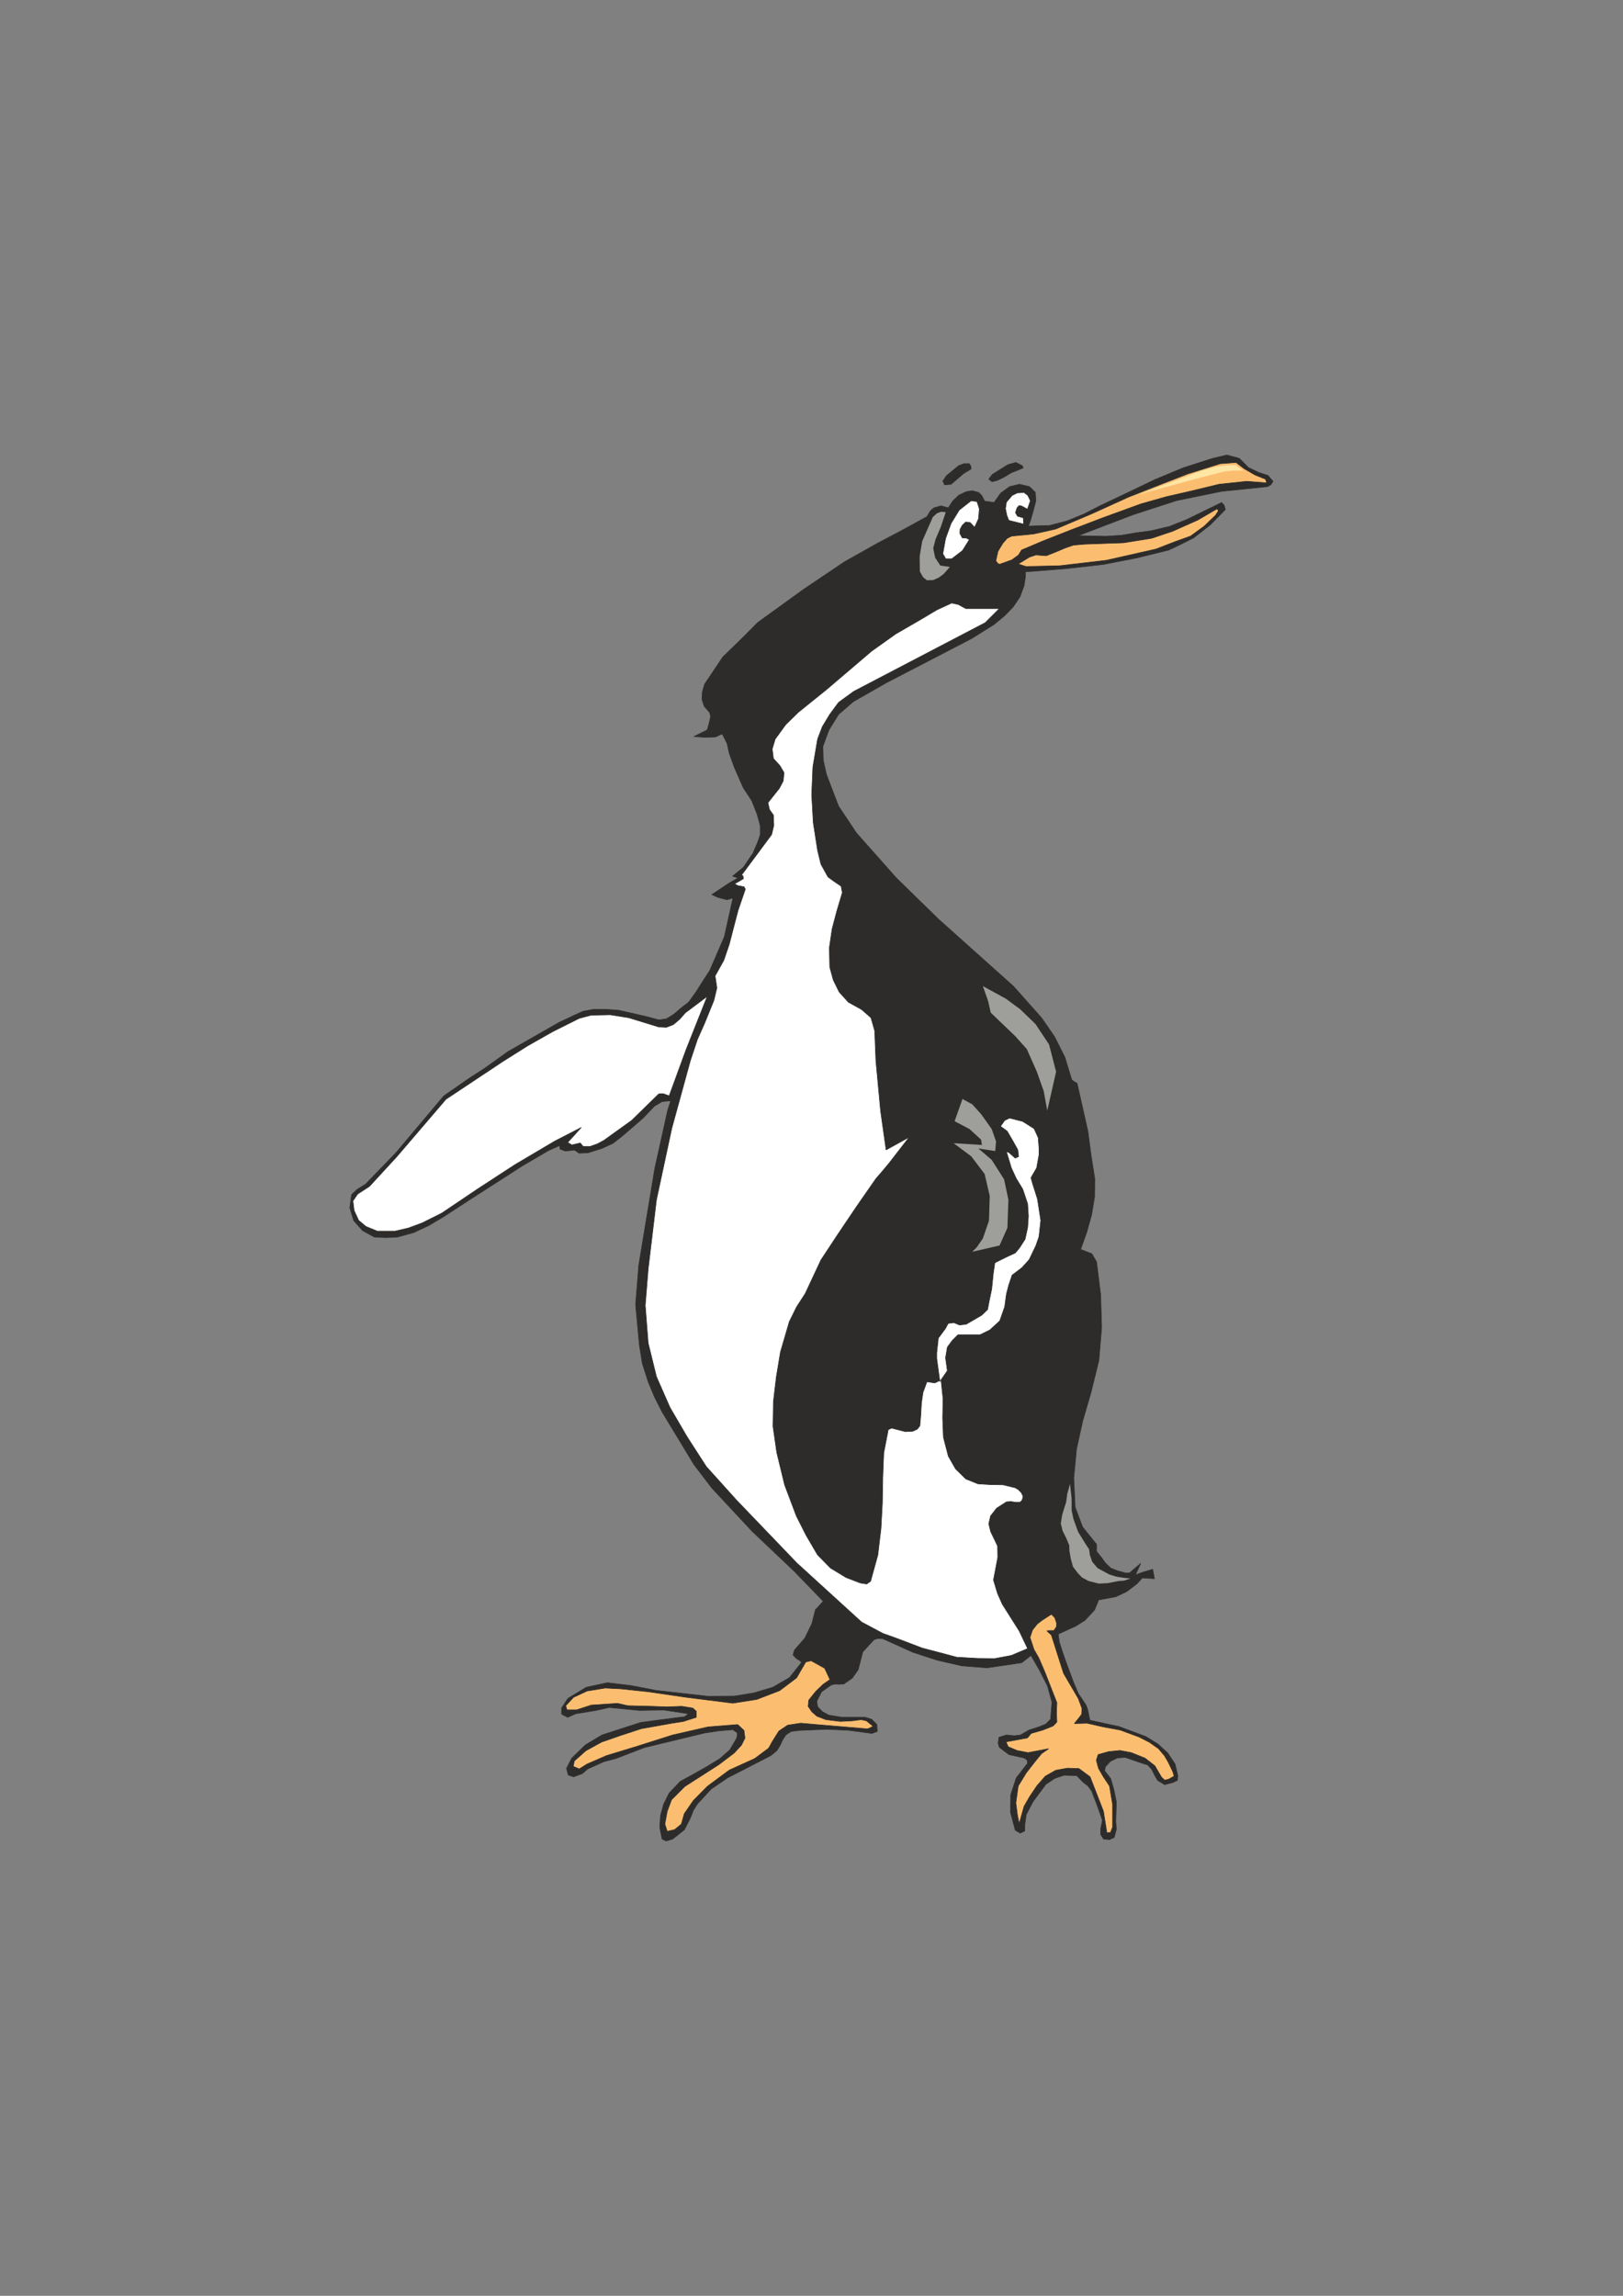
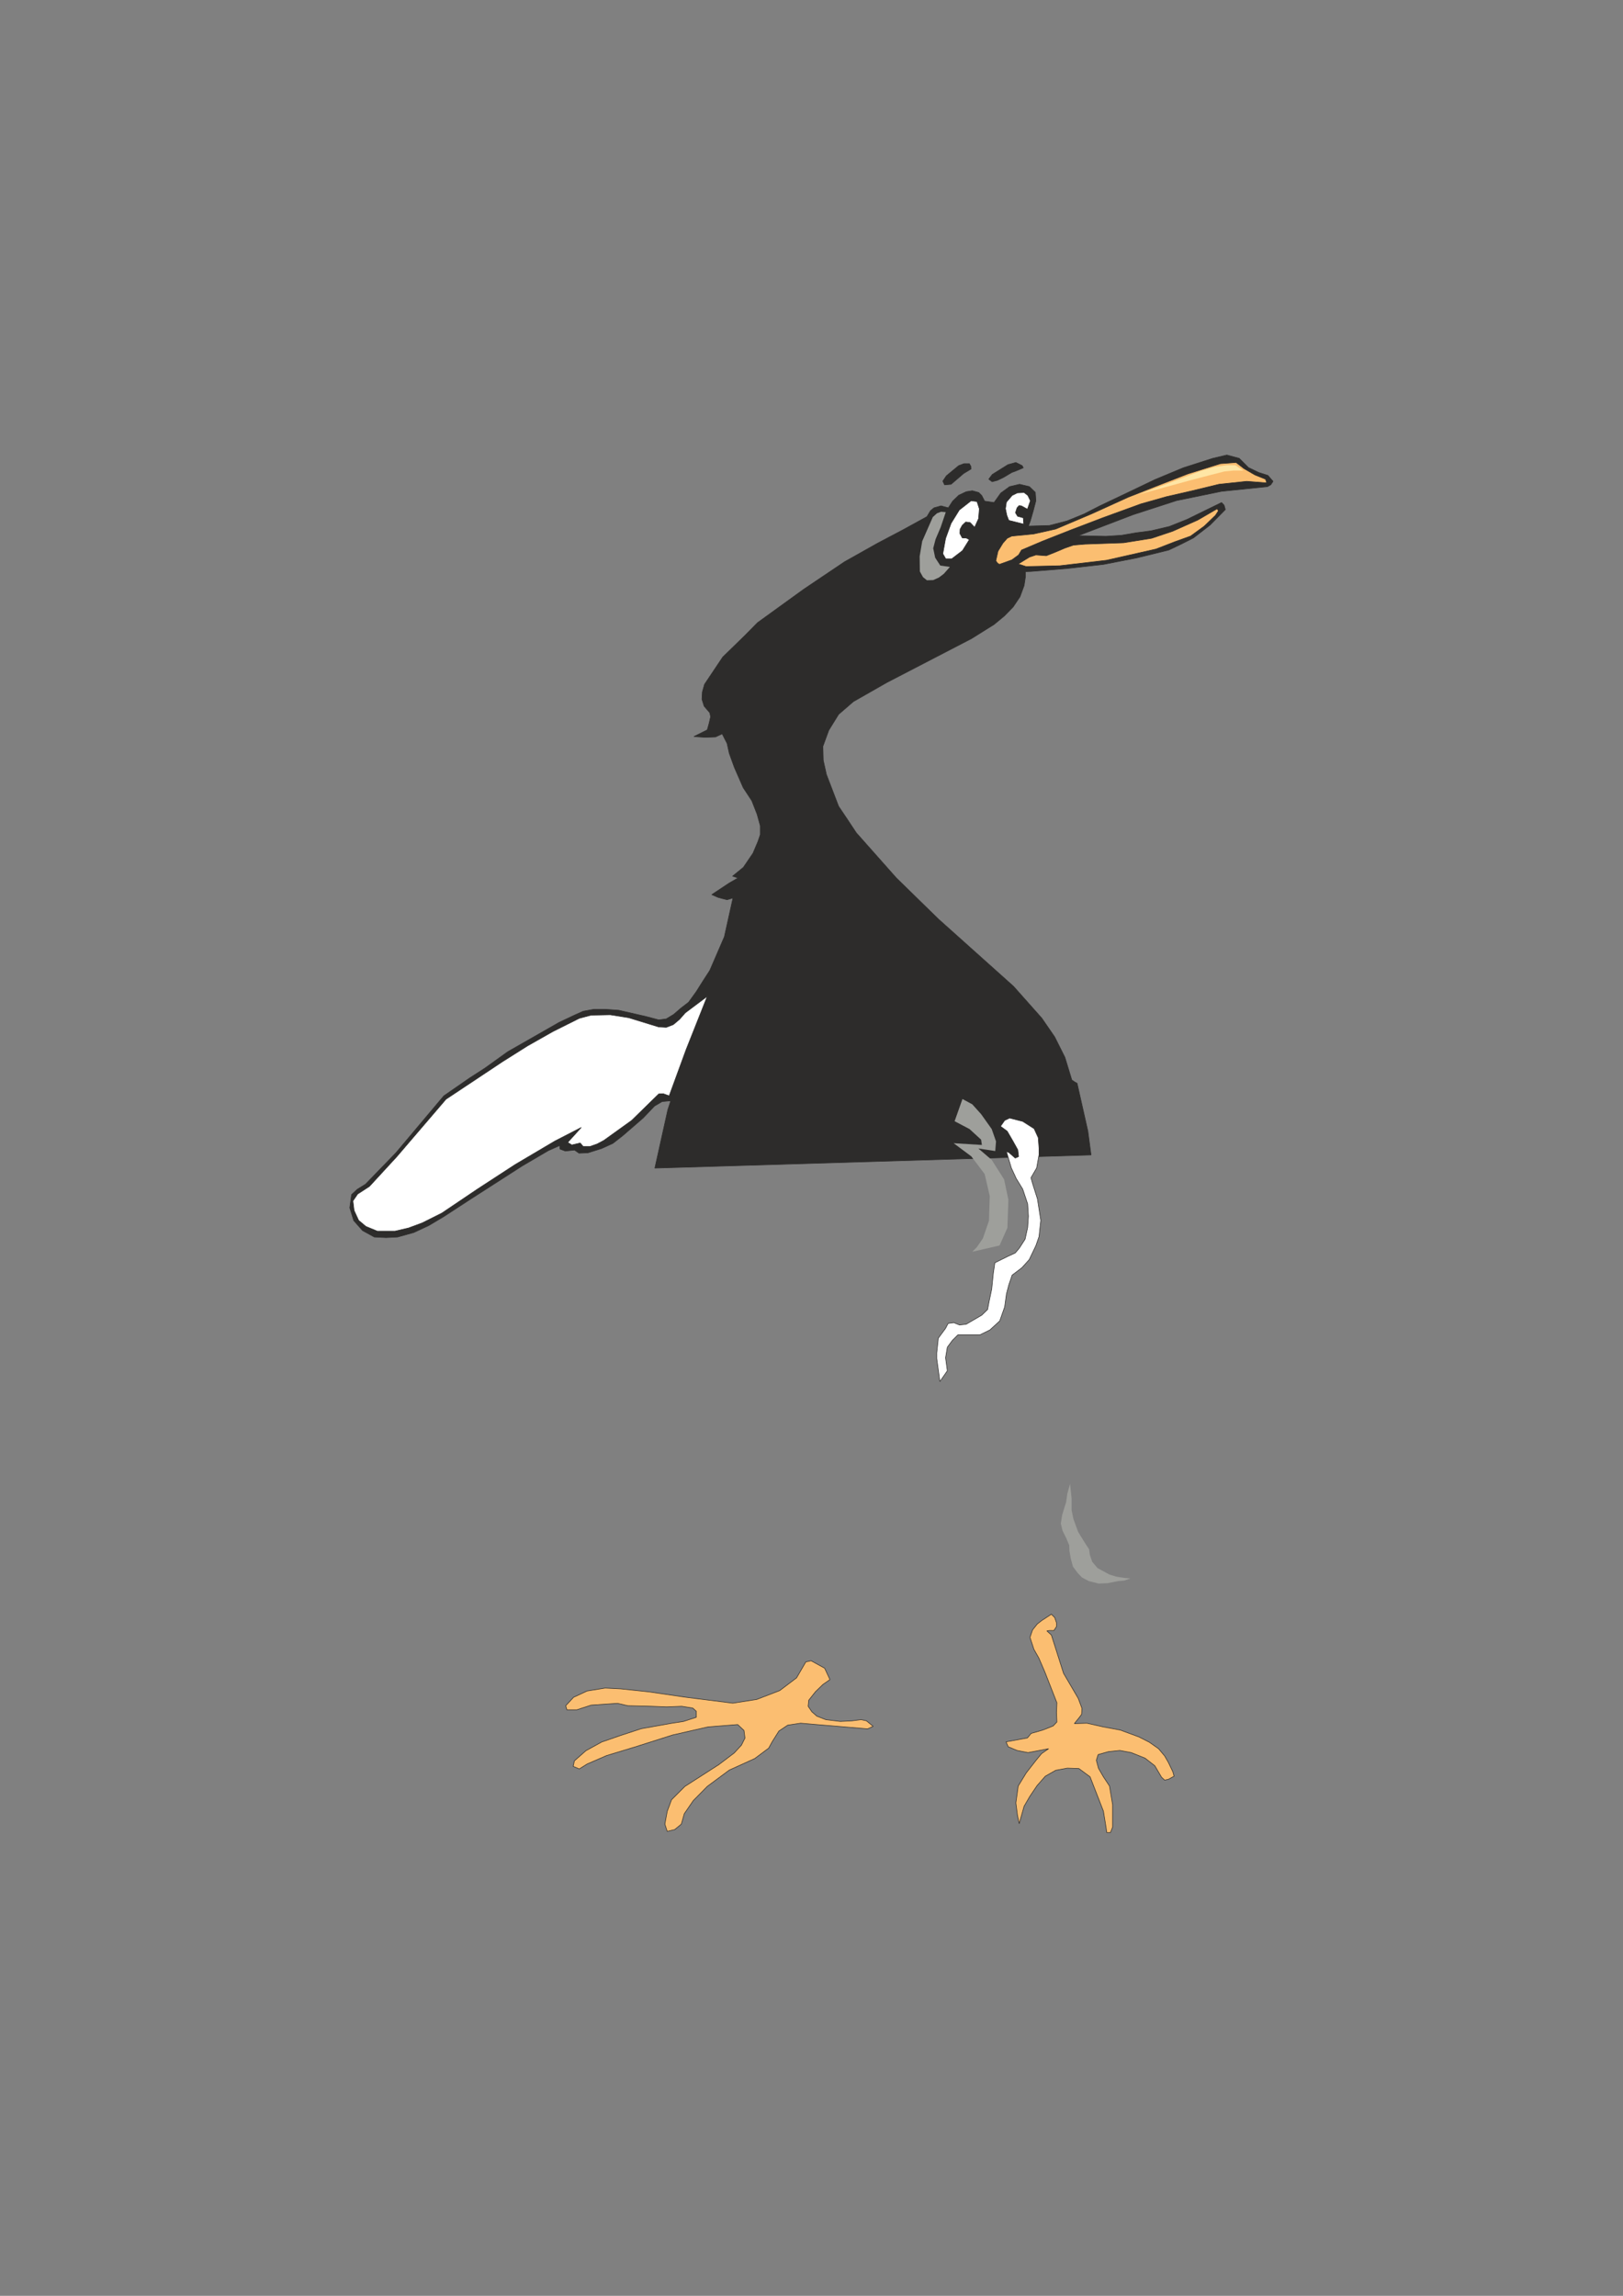
<svg xmlns="http://www.w3.org/2000/svg" height="841.89pt" viewBox="0 0 595.276 841.89" width="595.276pt" version="1.1" id="89ee8a8f-f611-11ea-bff7-dcc15c148e23">
  <rect x="0" y="0" width="595.276" height="841.89" fill="#808080" stroke="none" />
  <g>
    <g>
      <path style="stroke-linejoin:bevel;stroke:#2d2c2b;stroke-width:0.216;stroke-miterlimit:10.433;fill:#2d2c2b;" d="M 277.838,228.345 L 294.758,216.105 309.734,206.025 321.902,199.185 331.19,194.289 339.974,189.465 341.27,187.305 342.566,186.225 345.158,185.505 347.822,186.225 349.406,183.777 351.638,181.617 354.374,180.321 356.606,179.961 358.982,180.609 360.062,181.689 361.142,183.777 364.598,184.281 367.046,180.825 370.286,178.449 373.958,177.585 377.558,178.449 379.718,180.537 379.934,183.633 378.998,187.233 377.918,190.977 377.198,192.921 384.902,192.705 391.31,191.049 397.502,188.529 403.406,185.505 413.558,180.681 423.638,175.857 434.006,171.537 444.806,168.081 449.99,166.857 454.526,168.081 457.91,171.465 461.654,173.265 465.038,174.345 466.91,176.505 466.118,177.729 464.894,178.449 448.046,180.177 431.558,183.561 415.574,188.745 395.414,196.449 405.638,196.665 411.254,196.305 416.726,195.369 422.198,194.649 428.894,193.065 435.374,190.473 441.854,187.305 448.046,184.281 448.982,185.289 449.414,186.873 443.798,192.561 437.75,197.241 433.214,199.545 428.678,201.705 416.942,204.585 404.774,206.961 391.454,208.473 378.134,209.553 376.118,209.625 376.118,211.425 375.902,212.865 375.614,214.737 374.102,218.841 371.582,222.585 368.342,225.897 364.598,228.993 356.318,234.177 325.214,250.305 312.974,257.289 307.574,261.969 303.974,267.801 301.814,273.705 301.958,278.817 303.11,284.001 307.574,295.665 310.814,300.489 314.054,305.385 328.742,321.945 344.222,337.065 371.726,361.689 382.094,373.353 386.846,380.265 390.59,387.753 393.11,396.033 394.046,396.681 395.054,397.257 399.014,414.825 400.166,423.537 240.182,428.361 244.934,406.977 246.014,403.665 242.846,403.953 240.038,405.609 235.934,409.929 228.374,416.481 224.774,419.289 220.67,421.161 215.63,422.745 212.39,422.889 210.734,421.737 207.35,422.097 205.406,421.377 205.262,420.081 201.086,421.953 191.51,427.569 172.574,439.737 162.854,446.073 157.31,449.385 151.766,451.977 145.79,453.633 141.614,453.849 137.294,453.633 132.974,451.257 129.734,447.585 128.294,442.905 128.942,438.081 131.03,436.137 134.054,434.265 145.214,422.745 162.782,401.865 172.358,395.241 177.83,391.713 186.254,385.665 205.046,374.937 210.518,372.345 213.902,370.833 217.862,370.113 221.966,370.113 226.934,370.473 236.726,372.705 241.622,374.001 244.358,373.641 247.094,371.985 249.758,369.681 252.566,367.521 255.374,363.633 257.822,359.745 260.342,355.857 265.67,343.545 268.838,329.289 266.678,329.937 264.95,329.505 263.366,329.073 261.062,328.065 267.47,323.817 270.71,321.945 268.694,321.297 272.654,318.057 276.182,312.873 277.982,308.625 278.846,306.105 278.846,302.793 277.694,298.617 275.75,293.649 272.582,288.825 269.342,281.409 267.47,276.225 266.678,272.625 264.878,269.097 262.43,270.249 258.614,270.393 254.51,270.105 259.406,267.657 260.126,265.065 260.63,262.833 260.342,261.393 258.254,258.945 257.462,256.425 257.606,253.761 258.398,250.953 265.094,240.945 273.374,232.881 277.838,228.345 277.838,228.345 Z" />
-       <path style="stroke-linejoin:bevel;stroke:#2d2c2b;stroke-width:0.216;stroke-miterlimit:10.433;fill:#2d2c2b;" d="M 401.534,432.249 L 401.462,438.945 400.382,445.425 398.582,451.905 396.35,458.169 400.454,459.753 402.182,462.705 403.694,474.801 404.054,486.825 403.046,498.849 400.166,510.585 397.142,520.953 394.838,531.393 393.83,542.049 394.334,552.705 397.07,559.977 402.182,566.313 402.182,567.609 402.182,568.905 403.91,571.065 405.494,573.225 407.366,575.025 409.886,576.033 412.838,576.825 414.278,576.825 418.382,573.297 416.438,577.545 418.958,576.609 418.958,576.609 422.774,575.457 423.422,578.913 418.958,578.625 417.014,580.785 413.198,583.665 409.238,585.537 402.974,586.689 401.462,590.361 397.934,594.177 394.478,596.337 388.142,599.217 388.502,602.025 389.438,605.049 390.734,608.793 393.686,616.785 395.486,621.033 398.294,625.209 398.942,626.937 399.734,630.825 410.39,633.129 420.254,636.801 424.574,639.465 428.246,642.777 430.982,646.881 431.99,651.129 431.846,652.857 430.19,653.649 427.166,654.441 424.574,652.857 423.494,650.985 422.414,648.825 420.974,647.241 418.094,646.305 412.694,644.433 409.814,644.649 407.294,645.873 405.422,647.889 405.134,649.329 407.366,652.209 408.518,656.169 409.454,660.777 409.238,667.905 409.454,670.785 408.662,673.809 406.934,674.601 404.774,674.385 403.694,672.729 403.694,670.785 404.342,667.545 403.478,665.025 402.326,661.785 400.382,656.745 399.014,654.873 397.214,653.505 394.91,651.129 390.302,650.985 386.846,652.137 383.606,654.297 378.854,660.705 376.406,665.385 375.83,669.345 375.83,671.433 374.174,672.225 372.374,671.145 370.646,664.665 370.718,658.185 372.734,651.993 376.91,646.593 376.694,645.369 375.614,644.649 370.07,643.425 366.542,640.761 366.11,639.321 366.398,637.089 369.134,636.225 372.014,636.513 374.318,636.225 377.414,634.425 380.798,633.345 383.534,632.265 385.334,630.465 385.838,624.201 384.182,618.225 381.302,612.537 378.134,607.065 374.75,609.729 362.006,611.601 352.79,610.881 343.718,608.793 334.862,605.913 323.846,600.945 321.974,600.801 320.534,601.305 316.43,605.769 314.774,612.249 312.614,615.345 309.518,617.505 307.934,617.649 306.206,617.577 304.91,617.865 301.31,620.385 299.582,623.841 299.87,625.857 301.598,627.657 303.974,628.953 308.798,629.745 317.366,629.745 319.67,630.465 321.614,632.409 321.758,634.929 319.814,635.649 311.174,634.497 303.11,634.137 293.03,634.569 290.15,634.929 288.206,636.225 287.054,638.025 286.118,640.041 284.894,641.985 282.806,643.713 279.782,645.297 266.894,651.921 260.846,656.025 255.806,661.497 254.294,663.873 253.214,666.681 250.982,671.001 246.734,674.385 244.358,675.105 242.846,674.385 241.982,670.065 242.27,665.745 243.422,661.569 245.438,657.537 249.47,653.289 254.582,650.481 259.406,647.745 264.014,644.937 267.686,641.697 270.134,637.521 270.422,636.585 270.422,635.433 268.766,634.281 263.654,634.713 258.398,635.505 236.366,640.833 225.854,644.865 221.462,646.017 215.558,648.681 213.542,650.409 210.374,651.561 208.43,650.913 207.782,648.465 209.726,644.721 214.694,639.897 220.814,636.225 235.07,631.617 249.326,629.745 250.982,629.601 252.566,628.449 243.494,627.081 234.494,627.225 223.478,626.145 218.582,627.225 211.166,628.449 208.214,629.745 205.982,628.593 205.982,626.361 208.286,622.833 215.054,618.729 222.758,617.073 231.254,618.081 240.614,619.881 259.694,622.041 269.414,621.969 276.47,620.817 283.454,618.729 289.574,615.201 293.966,609.657 293.534,609.081 292.022,608.145 290.87,606.849 291.374,605.121 295.19,600.729 297.782,595.401 299.078,590.289 301.958,587.193 291.374,576.249 275.894,561.561 261.134,545.721 254.582,537.153 242.846,517.785 240.038,512.241 237.734,506.697 235.574,499.929 234.494,493.161 233.126,478.401 234.278,464.001 236.654,449.601 240.182,428.361 400.166,423.537 401.534,432.249 401.534,432.249 Z" />
-       <path style="stroke-linejoin:bevel;stroke:#2d2c2b;stroke-width:0.216;stroke-miterlimit:10.433;fill:#ffffff;" d="M 328.454,232.521 L 319.67,238.785 303.11,252.897 292.742,261.249 288.134,265.785 284.318,271.041 283.238,274.641 283.67,278.169 286.046,280.761 287.558,283.353 287.27,286.377 285.83,289.113 281.654,294.369 282.23,296.889 283.67,298.905 283.814,302.649 283.022,306.033 272.006,320.865 272.582,321.297 272.654,322.233 271.07,323.169 269.414,324.105 270.566,324.753 272.87,325.185 273.374,326.049 270.71,333.825 269.054,340.161 267.47,346.281 265.454,352.185 262.286,357.873 262.934,362.265 261.854,366.801 258.398,375.297 255.806,381.129 253.214,388.905 246.374,413.817 240.758,440.025 237.734,465.369 236.654,478.689 237.734,492.513 240.758,504.825 245.726,516.129 251.99,526.857 259.046,537.801 270.134,550.113 292.31,573.225 315.998,594.825 323.846,599.001 328.31,600.585 338.174,604.329 350.918,607.713 358.622,608.145 364.814,608.217 370.934,607.065 376.91,604.545 373.814,598.065 367.622,588.273 365.894,584.385 364.382,579.417 365.966,571.065 365.894,566.961 364.67,564.369 363.374,561.705 362.654,558.825 363.302,555.945 365.534,553.065 369.134,550.761 370.718,550.617 372.518,550.905 374.102,550.905 374.894,550.113 375.254,548.745 374.606,547.377 373.454,546.225 372.374,545.577 367.91,544.497 363.302,544.425 358.694,544.137 354.23,542.337 350.486,538.665 347.822,533.985 346.022,527.073 345.734,519.945 345.878,512.961 345.158,506.049 345.158,506.049 342.854,507.129 339.974,506.697 339.974,506.697 338.534,510.585 337.958,514.545 337.742,518.649 337.382,522.897 337.382,522.897 336.374,524.121 334.79,524.841 334.79,524.841 332.054,524.985 327.014,523.689 325.79,524.265 324.134,532.833 323.774,541.905 323.63,551.193 323.126,560.481 321.974,570.201 319.31,579.849 317.87,580.857 315.566,580.497 310.31,578.481 304.622,575.025 299.87,570.201 295.694,563.073 292.094,555.945 287.774,544.497 284.894,532.617 283.526,523.113 283.67,513.897 284.75,504.825 286.262,495.753 289.502,484.665 292.166,479.265 295.334,474.369 301.094,462.057 307.358,452.553 314.054,442.617 314.054,442.617 321.254,432.249 323.918,429.153 326.078,426.561 333.494,416.985 324.998,421.665 322.982,407.409 321.254,388.905 320.822,378.033 319.454,373.209 315.998,370.185 311.174,367.521 307.79,363.777 305.63,359.385 304.334,354.633 304.19,347.505 305.198,340.665 306.926,334.113 308.942,327.345 308.51,324.969 305.846,323.169 303.686,321.585 301.094,316.905 299.87,311.865 298.286,301.641 297.71,291.417 298.142,281.265 299.87,271.041 301.598,266.505 304.334,261.969 307.574,257.577 313.118,253.545 361.358,228.345 366.542,223.161 354.23,223.161 351.422,221.649 349.046,221.145 343.574,223.665 338.03,226.977 328.454,232.521 328.454,232.521 Z" />
      <path style="fill:#9e9f9b;" d="M 338.534,211.641 L 339.974,212.793 342.278,212.721 344.366,211.785 346.166,210.417 348.398,207.897 344.87,207.393 342.998,204.513 342.278,201.057 343.142,197.745 345.014,193.353 346.886,187.809 345.158,187.665 343.646,188.241 342.134,189.609 338.246,198.465 337.31,204.009 337.382,209.553 338.534,211.641 338.534,211.641 Z" />
      <path style="stroke-linejoin:bevel;stroke:#2d2c2b;stroke-width:0.216;stroke-miterlimit:10.433;fill:#ffffff;" d="M 346.886,204.945 L 349.046,204.945 353.006,201.921 355.526,197.889 354.446,197.313 352.934,197.241 352.07,195.657 352.142,194.073 352.934,192.633 354.23,191.409 355.814,191.625 357.47,193.353 358.91,190.185 359.198,186.585 358.334,183.921 356.174,183.633 351.854,187.017 348.83,191.913 346.814,197.457 345.806,203.073 346.886,204.945 346.886,204.945 Z" />
      <path style="stroke-linejoin:bevel;stroke:#2d2c2b;stroke-width:0.216;stroke-miterlimit:10.433;fill:#fbbe71;" d="M 366.038,202.137 L 365.246,205.665 365.894,206.529 366.542,206.961 371.15,205.305 373.598,203.505 374.678,201.705 382.31,198.465 392.534,194.433 404.414,189.897 418.454,184.785 427.886,182.121 437.318,179.961 447.11,177.585 457.262,176.505 464.606,177.081 464.174,175.713 460.358,174.201 456.254,171.825 453.374,169.593 447.614,170.025 435.662,173.769 423.638,178.449 413.774,182.337 400.454,188.385 387.206,194.001 379.142,195.801 371.078,196.593 369.422,197.385 367.838,199.185 366.038,202.137 366.038,202.137 Z" />
-       <path style="stroke-linejoin:bevel;stroke:#2d2c2b;stroke-width:0.216;stroke-miterlimit:10.433;fill:#fbbe71;" d="M 390.59,200.985 L 386.846,202.569 383.75,203.793 379.934,203.505 377.558,204.297 373.454,206.817 376.334,207.753 388.646,207.465 405.854,205.449 423.998,201.345 431.054,198.609 436.67,196.593 441.71,192.921 445.814,188.961 446.894,187.305 446.39,186.585 439.334,190.689 430.118,194.793 422.414,197.385 412.118,199.041 397.934,199.545 393.686,199.905 390.59,200.985 390.59,200.985 Z" />
+       <path style="stroke-linejoin:bevel;stroke:#2d2c2b;stroke-width:0.216;stroke-miterlimit:10.433;fill:#fbbe71;" d="M 390.59,200.985 L 386.846,202.569 383.75,203.793 379.934,203.505 377.558,204.297 373.454,206.817 376.334,207.753 388.646,207.465 405.854,205.449 423.998,201.345 431.054,198.609 436.67,196.593 441.71,192.921 445.814,188.961 446.894,187.305 446.39,186.585 439.334,190.689 430.118,194.793 422.414,197.385 412.118,199.041 397.934,199.545 393.686,199.905 390.59,200.985 390.59,200.985 " />
      <path style="stroke-linejoin:bevel;stroke:#2d2c2b;stroke-width:0.216;stroke-miterlimit:10.433;fill:#ffffff;" d="M 230.606,373.209 L 223.838,372.129 216.782,372.273 212.462,373.425 202.814,378.249 193.526,383.505 184.382,389.265 163.574,403.089 145.502,424.185 135.494,435.057 131.174,437.865 129.446,440.385 129.878,443.913 131.534,447.513 134.198,449.745 138.374,451.473 144.854,451.473 149.822,450.321 154.862,448.449 162.062,444.849 175.094,436.065 188.918,427.065 203.534,418.425 213.182,413.457 208.214,418.929 209.726,419.865 212.822,419.145 213.902,420.441 216.35,420.441 219.014,419.505 221.462,418.209 231.686,410.865 241.622,401.145 243.278,401.073 245.438,401.865 251.63,384.945 259.406,365.361 251.342,371.409 249.254,373.785 246.95,375.729 244.358,376.737 241.622,376.593 230.606,373.209 230.606,373.209 Z" />
      <path style="stroke-linejoin:bevel;stroke:#2d2c2b;stroke-width:0.216;stroke-miterlimit:10.433;fill:#fbbe71;" d="M 387.494,595.041 L 386.846,593.169 385.622,591.945 382.094,594.249 380.438,595.545 378.71,597.705 377.774,600.441 379.214,604.833 381.014,608.001 383.246,613.185 387.638,624.417 387.494,628.017 387.638,631.473 386.27,632.913 382.454,634.425 378.206,635.649 376.838,637.305 368.99,638.745 369.782,640.545 373.022,641.913 377.054,642.705 384.614,641.265 382.022,643.065 380.006,645.513 376.406,650.121 373.454,654.945 372.59,661.137 373.166,665.601 373.814,668.769 375.614,662.361 377.702,658.761 380.366,654.801 383.39,651.345 387.206,649.185 391.454,648.393 395.702,648.537 399.806,651.561 404.702,664.161 405.71,670.425 405.926,672.009 407.294,672.009 408.086,669.993 408.086,661.785 406.934,654.945 404.702,651.561 402.902,648.465 402.11,645.513 402.758,643.425 406.574,642.345 410.75,641.913 414.926,642.705 419.966,644.721 423.566,647.529 426.014,651.705 427.166,652.785 427.814,652.641 428.534,652.497 430.622,651.345 430.19,649.761 428.534,646.305 427.166,643.929 424.934,641.265 421.55,638.889 417.734,636.945 410.894,634.425 404.702,633.273 398.654,631.905 394.046,632.049 395.846,629.817 396.71,628.665 396.854,626.505 395.486,622.833 390.086,613.617 385.622,599.577 383.966,598.065 384.902,597.921 386.558,597.921 387.494,596.481 387.494,595.041 387.494,595.041 Z" />
      <path style="stroke-linejoin:bevel;stroke:#2d2c2b;stroke-width:0.216;stroke-miterlimit:10.433;fill:#fbbe71;" d="M 301.814,617.721 L 304.406,615.921 302.462,611.745 297.494,609.009 295.55,609.441 292.166,615.273 285.974,619.953 277.55,623.193 268.766,624.561 251.63,622.401 237.806,620.385 227.582,619.305 221.966,619.017 215.342,620.097 210.374,622.401 207.494,625.497 207.926,627.009 211.526,627.009 216.854,625.281 226.502,624.633 230.246,625.497 238.958,625.713 244.502,625.929 250.046,625.713 254.078,626.361 255.374,627.513 255.374,629.745 250.694,631.257 246.518,631.905 235.214,633.921 227.51,636.441 220.67,638.817 214.91,641.985 210.662,645.729 210.23,647.745 212.462,648.681 215.342,646.881 222.47,643.785 232.91,640.617 246.734,636.225 259.694,633.273 270.566,632.409 272.87,634.569 273.23,637.377 271.934,639.969 269.27,642.849 263.654,647.097 251.198,655.089 246.302,659.985 244.718,664.233 243.854,668.913 244.718,671.577 247.454,670.929 249.902,668.913 250.982,665.097 254.294,660.273 259.406,655.089 267.47,649.113 276.83,644.865 281.942,641.049 283.238,638.673 285.686,634.785 288.926,632.625 293.678,631.905 298.574,632.337 318.23,633.993 320.246,633.057 317.798,631.041 315.854,630.609 312.47,631.041 308.222,631.257 302.894,630.609 299.582,629.313 297.782,627.729 296.414,625.713 296.63,623.481 299.078,620.385 301.814,617.721 301.814,617.721 Z" />
      <path style="stroke-linejoin:bevel;stroke:#2d2c2b;stroke-width:0.216;stroke-miterlimit:10.433;fill:#ffffff;" d="M 369.134,184.137 L 368.774,186.513 369.278,188.961 369.998,190.833 375.47,192.201 375.326,189.897 373.238,189.321 372.446,188.025 373.022,186.225 373.742,185.433 374.606,185.505 376.838,186.729 377.918,183.633 376.982,181.689 375.614,180.609 373.094,180.753 371.222,181.689 369.134,184.137 369.134,184.137 Z" />
      <path style="stroke-linejoin:bevel;stroke:#2d2c2b;stroke-width:0.216;stroke-miterlimit:10.433;fill:#2d2c2b;" d="M 368.054,175.065 L 365.822,176.145 363.878,176.649 362.654,175.713 363.95,173.985 369.71,170.385 372.59,169.593 374.894,170.745 375.326,171.537 374.174,172.041 372.446,172.761 371.078,173.265 368.054,175.065 368.054,175.065 Z" />
      <path style="stroke-linejoin:bevel;stroke:#2d2c2b;stroke-width:0.216;stroke-miterlimit:10.433;fill:#2d2c2b;" d="M 353.582,170.025 L 355.526,170.025 356.102,171.033 356.174,171.969 353.438,173.625 348.83,177.585 346.454,177.801 345.806,176.433 347.102,174.489 351.638,170.745 353.582,170.025 353.582,170.025 Z" />
      <path style="stroke-linejoin:bevel;stroke:#2d2c2b;stroke-width:0.216;stroke-miterlimit:10.433;fill:#ffffff;" d="M 344.726,506.625 L 347.462,502.665 346.814,497.913 347.462,494.025 349.262,491.577 351.35,489.489 353.726,489.489 356.75,489.489 359.414,489.489 363.086,487.689 366.686,484.377 368.486,479.265 369.134,474.513 369.998,471.201 371.222,467.601 374.822,464.865 377.486,461.913 379.934,456.801 381.086,453.489 381.734,447.513 380.51,439.665 378.71,433.977 378.134,431.889 380.222,428.289 381.086,423.465 381.086,421.089 380.798,417.201 379.286,413.889 375.11,411.225 370.286,410.001 368.486,410.865 366.974,413.025 369.422,414.825 371.51,418.425 373.31,421.665 373.598,424.113 372.374,424.689 369.998,422.601 369.134,422.313 370.934,428.289 372.734,432.177 375.11,436.065 376.91,441.465 377.198,446.001 376.91,450.177 375.974,454.425 373.886,457.665 372.374,459.465 369.71,460.689 364.886,463.065 364.31,467.025 363.734,472.713 362.798,477.177 362.222,480.201 360.062,482.289 357.974,483.513 354.374,485.601 351.926,485.889 349.838,485.025 347.75,485.313 346.814,487.113 344.15,490.713 343.574,496.113 343.574,498.201 344.726,506.625 344.726,506.625 Z" />
-       <path style="fill:#9e9f9b;" d="M 362.438,367.161 L 363.374,371.337 372.446,380.049 376.622,384.729 380.294,393.009 382.814,400.137 384.11,407.265 387.35,393.009 384.758,383.001 379.79,375.513 374.102,370.041 368.918,366.225 360.494,361.617 362.438,367.161 362.438,367.161 Z" />
      <path style="fill:#9e9f9b;" d="M 369.494,450.249 L 369.854,439.953 368.27,432.465 363.734,425.337 358.838,421.161 365.03,422.097 365.318,418.569 363.734,414.033 359.846,408.561 356.606,404.961 353.006,403.017 350.126,411.153 355.598,414.033 359.846,417.921 360.134,419.865 349.766,419.217 356.246,424.041 361.142,430.521 363.014,438.585 362.726,447.657 360.494,454.137 358.262,457.377 356.606,459.033 366.614,456.729 369.494,450.249 369.494,450.249 Z" />
      <path style="fill:#9e9f9b;" d="M 393.038,549.537 L 393.038,553.785 393.686,556.953 395.414,561.705 396.278,563.145 398.294,566.385 399.446,568.113 399.734,570.201 400.598,572.721 402.542,575.025 404.27,575.961 406.934,577.401 409.526,578.193 412.406,578.625 414.638,578.841 412.262,579.633 410.174,579.777 406.214,580.569 402.974,580.713 399.302,579.777 396.854,578.481 395.342,576.897 393.542,574.521 392.75,571.641 392.246,568.761 392.174,566.673 391.022,563.937 389.726,561.345 389.078,558.681 389.582,555.513 390.374,552.921 391.022,550.905 391.454,547.809 392.462,544.137 393.038,549.537 393.038,549.537 Z" />
      <path style="fill:#ffe6a5;" d="M 449.846,170.601 L 445.454,171.249 440.054,172.833 431.414,176.145 417.59,181.329 436.526,176.145 443.654,174.273 448.982,172.905 452.51,172.545 456.038,172.545 453.086,170.601 449.846,170.601 449.846,170.601 Z" />
    </g>
  </g>
  <g>
</g>
  <g>
</g>
  <g>
</g>
</svg>